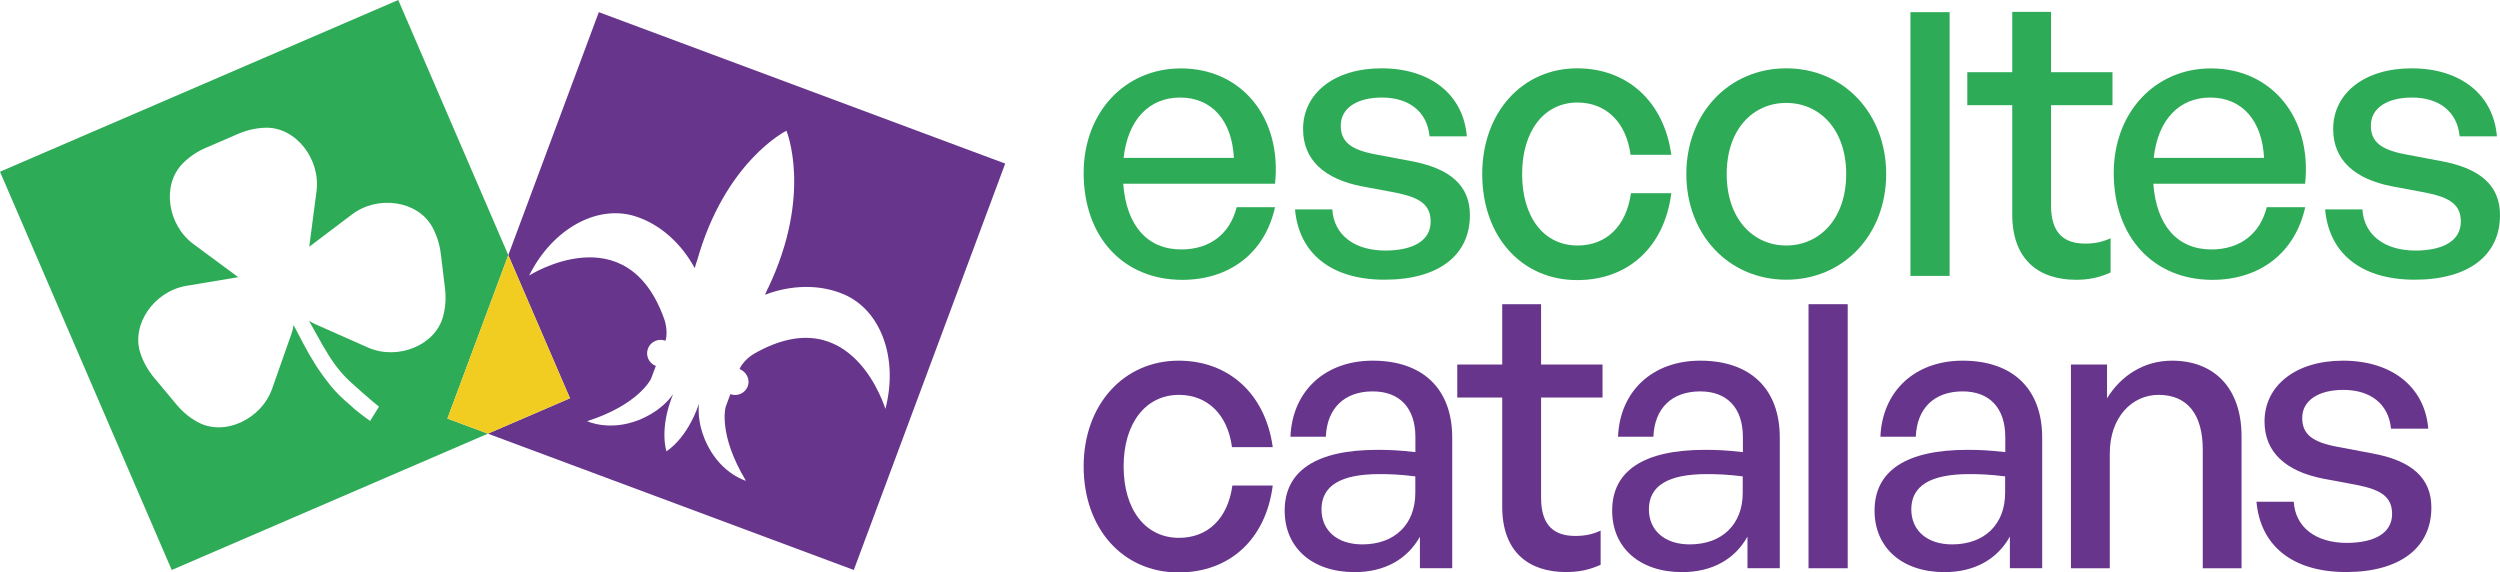
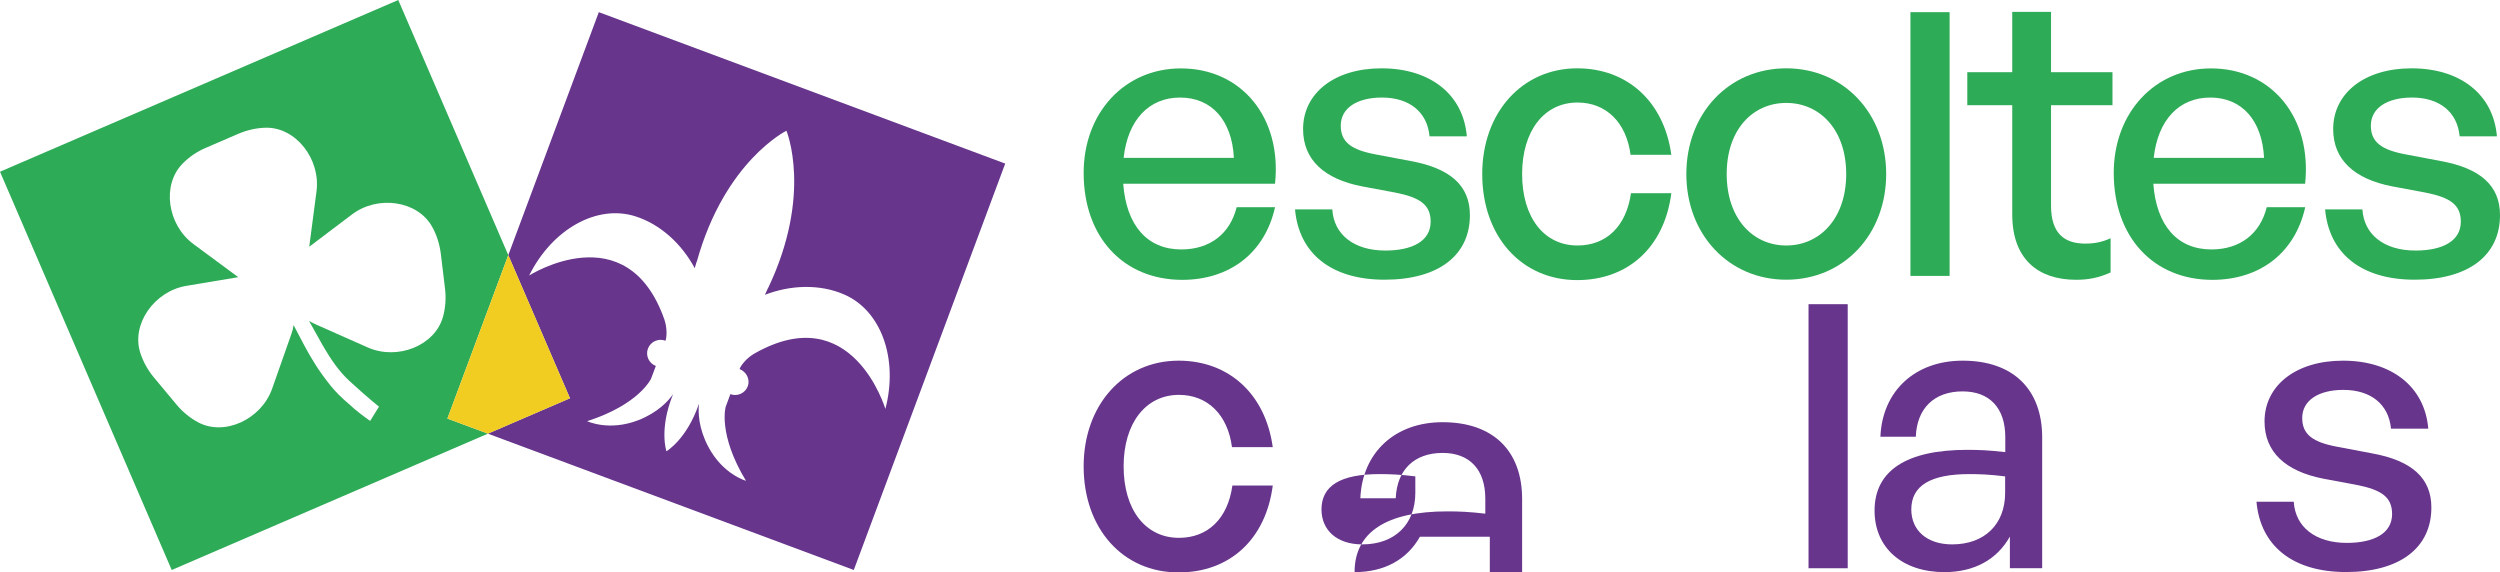
<svg xmlns="http://www.w3.org/2000/svg" version="1.1" id="Layer_1" x="0px" y="0px" viewBox="0 0 316.5 72.47" style="enable-background:new 0 0 316.5 72.47;" xml:space="preserve">
  <style type="text/css">
	.st0{fill:#67358C;}
	.st1{fill:#2DAB57;}
	.st2{fill:#F1CC21;}
</style>
  <g>
    <path class="st0" d="M75.81,1.54L64.35,32.3l7.81,18.12L61.77,54.9l46.32,17.26l19.17-51.45L75.81,1.54z M95.54,44.74   c-0.98,0.55-1.71,1.46-1.9,1.95l-0.01,0.03c0.86,0.34,1.36,1.3,1.04,2.18c-0.33,0.88-1.32,1.33-2.2,1l0-0.02l-0.6,1.63   c0,0-1.01,3.44,2.57,9.36c0,0-2.95-0.82-4.79-4.35c-1.24-2.36-1.27-4.35-1.16-5.41c-1.54,4.52-4.12,6.02-4.12,6.02   s-0.96-2.81,0.84-7.22c-0.62,0.88-1.95,2.33-4.41,3.29c-3.71,1.44-6.47,0.12-6.47,0.12c6.59-2.11,8.09-5.37,8.09-5.37h0l0.61-1.62   c-0.88-0.33-1.33-1.32-1-2.2c0.33-0.88,1.32-1.33,2.2-1l0.02,0.01c0.18-0.49,0.22-1.66-0.15-2.72C79.36,27,66.99,34.88,66.99,34.88   c2.93-5.89,8.59-9.03,13.43-7.5c3.19,1.01,5.88,3.49,7.53,6.57l0.26-0.87l0.08,0.03l-0.06-0.04c3.54-12.68,11.33-16.52,11.33-16.52   s3.35,8.01-2.31,19.9l-0.09-0.02l0.07,0.03l-0.39,0.86c3.28-1.26,6.97-1.38,10.05-0.03c4.66,2.03,6.86,8.11,5.2,14.48   C112.08,51.78,107.94,37.71,95.54,44.74" />
    <path class="st1" d="M64.35,32.3L50.42,0L0,21.74l21.74,50.42L61.77,54.9l-5.13-1.91L64.35,32.3z M56.09,40.08   c-1,3.68-5.78,5.58-9.55,3.9l-6.67-2.96c-0.26-0.12-0.51-0.25-0.75-0.4c0.53,0.96,1.15,2.08,1.74,3.11   c0.95,1.65,2.02,3.26,3.42,4.54c2.59,2.36,3.7,3.21,3.7,3.21l-1.12,1.81c-0.83-0.59-1.78-1.29-2.57-2.04   c-1.03-0.87-1.8-1.64-2.4-2.38c-0.72-0.89-1.46-1.92-1.9-2.62c-0.66-1.06-1.08-1.77-1.51-2.6l-1.31-2.49   c-0.06,0.39-0.15,0.77-0.29,1.15l-2.42,6.88c-1.37,3.9-6.04,6.07-9.39,4.27c-1-0.54-1.94-1.29-2.75-2.27l-2.83-3.4   c-0.82-0.98-1.39-2.06-1.74-3.15c-1.14-3.61,1.79-7.77,5.84-8.45l6.57-1.1l-5.67-4.19c-3.3-2.44-4.03-7.47-1.38-10.18   c0.8-0.82,1.8-1.52,2.98-2.02l4.06-1.75c1.16-0.5,2.35-0.75,3.48-0.78c3.81-0.09,6.98,3.96,6.44,8.06l-0.92,7.01l5.41-4.09   c3.28-2.48,8.31-1.75,10.15,1.56c0.56,1,0.94,2.16,1.1,3.43l0.53,4.39C56.49,37.78,56.39,38.99,56.09,40.08" />
    <polygon class="st2" points="64.35,32.3 56.64,52.99 61.77,54.9 72.16,50.42  " />
    <path class="st1" d="M137.19,21.89c0-7.64,5.21-13.23,12.31-13.23c7.69,0,12.8,6.23,11.92,14.6H142.2   c0.39,5.26,3.02,8.32,7.35,8.32c3.65,0,6.18-2,7.01-5.35h4.86c-1.27,5.74-5.69,9.2-11.77,9.2   C142.2,35.41,137.19,30.01,137.19,21.89 M142.25,19.99h13.96c-0.24-4.77-2.82-7.64-6.81-7.64   C145.46,12.35,142.78,15.17,142.25,19.99" />
    <path class="st1" d="M175.29,35.41c-6.81,0-10.85-3.36-11.34-8.9h4.72c0.19,3.21,2.77,5.21,6.71,5.21c3.45,0,5.74-1.22,5.74-3.65   c0-2.14-1.32-3.07-4.53-3.7l-4.18-0.78c-4.77-0.93-7.44-3.36-7.44-7.25c0-4.52,3.94-7.69,9.93-7.69c6.18,0,10.36,3.31,10.8,8.61   h-4.72c-0.29-3.11-2.58-4.91-6.03-4.91c-3.11,0-5.21,1.31-5.21,3.55c0,2.09,1.32,3.07,4.43,3.65l4.38,0.83   c5.11,0.92,7.54,3.16,7.54,6.86C186.09,32.3,182.15,35.41,175.29,35.41" />
    <path class="st1" d="M187.65,22.03c0-7.78,5.06-13.38,12.02-13.38c6.37,0,11,4.23,11.92,10.95h-5.16   c-0.54-4.13-3.11-6.62-6.72-6.62c-4.23,0-7.01,3.6-7.01,9.05c0,5.5,2.77,9.05,7.01,9.05c3.65,0,6.18-2.43,6.77-6.62h5.11   c-0.88,6.81-5.45,11-11.92,11C192.61,35.46,187.65,29.92,187.65,22.03" />
    <path class="st1" d="M213.49,22.03c0-7.64,5.35-13.38,12.65-13.38c7.3,0,12.65,5.74,12.65,13.38c0,7.64-5.35,13.38-12.65,13.38   C218.84,35.41,213.49,29.67,213.49,22.03 M233.73,22.03c0-5.64-3.36-9-7.59-9c-4.23,0-7.54,3.36-7.54,9c0,5.64,3.31,9.05,7.54,9.05   C230.37,31.08,233.73,27.68,233.73,22.03" />
    <path class="st1" d="M267.21,34.49c-1.51,0.68-2.82,0.93-4.38,0.93c-4.77,0-8.08-2.58-8.08-8.27V13.32h-5.69V9.14h5.69V1.5h4.91   v7.64h7.78v4.18h-7.78v12.7c0,3.55,1.7,4.82,4.33,4.82c1.17,0,2.19-0.2,3.21-0.68V34.49z" />
    <path class="st1" d="M267.6,21.89c0-7.64,5.21-13.23,12.31-13.23c7.69,0,12.8,6.23,11.92,14.6h-19.22   c0.39,5.26,3.02,8.32,7.35,8.32c3.65,0,6.18-2,7.01-5.35h4.87c-1.27,5.74-5.69,9.2-11.78,9.2C272.61,35.41,267.6,30.01,267.6,21.89    M272.66,19.99h13.97c-0.24-4.77-2.82-7.64-6.81-7.64C275.87,12.35,273.19,15.17,272.66,19.99" />
    <path class="st1" d="M305.7,35.41c-6.81,0-10.85-3.36-11.34-8.9h4.72c0.2,3.21,2.77,5.21,6.72,5.21c3.45,0,5.74-1.22,5.74-3.65   c0-2.14-1.32-3.07-4.53-3.7l-4.18-0.78c-4.77-0.93-7.45-3.36-7.45-7.25c0-4.52,3.94-7.69,9.93-7.69c6.18,0,10.36,3.31,10.8,8.61   h-4.72c-0.29-3.11-2.58-4.91-6.03-4.91c-3.11,0-5.21,1.31-5.21,3.55c0,2.09,1.32,3.07,4.43,3.65l4.38,0.83   c5.11,0.92,7.54,3.16,7.54,6.86C316.5,32.3,312.56,35.41,305.7,35.41" />
    <rect x="241.86" y="1.54" class="st1" width="4.96" height="33.39" />
    <path class="st0" d="M137.19,59.04c0-7.79,5.06-13.38,12.02-13.38c6.37,0,11,4.23,11.92,10.95h-5.16   c-0.54-4.13-3.11-6.62-6.71-6.62c-4.23,0-7.01,3.6-7.01,9.05c0,5.5,2.77,9.05,7.01,9.05c3.65,0,6.18-2.43,6.76-6.62h5.11   c-0.88,6.81-5.45,11-11.92,11C142.15,72.47,137.19,66.93,137.19,59.04" />
-     <path class="st0" d="M179.76,67.95c-1.61,2.87-4.48,4.48-8.27,4.48c-5.35,0-8.85-3.07-8.85-7.79c0-5.06,4.04-7.69,11.73-7.69   c1.51,0,2.73,0.05,4.82,0.29v-1.9c0-3.7-2-5.79-5.4-5.79c-3.6,0-5.79,2.14-5.94,5.74h-4.48c0.24-5.79,4.38-9.63,10.41-9.63   c6.38,0,10.07,3.6,10.07,9.73v16.54h-4.09V67.95z M172.47,68.92c4.14,0,6.71-2.58,6.71-6.52v-2.09c-1.9-0.24-3.26-0.29-4.53-0.29   c-4.92,0-7.35,1.46-7.35,4.48C167.31,67.17,169.3,68.92,172.47,68.92" />
-     <path class="st0" d="M221.22,67.95c-1.61,2.87-4.48,4.48-8.27,4.48c-5.35,0-8.85-3.07-8.85-7.79c0-5.06,4.04-7.69,11.73-7.69   c1.51,0,2.73,0.05,4.82,0.29v-1.9c0-3.7-2-5.79-5.4-5.79c-3.6,0-5.79,2.14-5.93,5.74h-4.48c0.24-5.79,4.38-9.63,10.41-9.63   c6.38,0,10.07,3.6,10.07,9.73v16.54h-4.09V67.95z M213.92,68.92c4.14,0,6.71-2.58,6.71-6.52v-2.09c-1.9-0.24-3.26-0.29-4.53-0.29   c-4.91,0-7.35,1.46-7.35,4.48C208.77,67.17,210.76,68.92,213.92,68.92" />
+     <path class="st0" d="M179.76,67.95c-1.61,2.87-4.48,4.48-8.27,4.48c0-5.06,4.04-7.69,11.73-7.69   c1.51,0,2.73,0.05,4.82,0.29v-1.9c0-3.7-2-5.79-5.4-5.79c-3.6,0-5.79,2.14-5.94,5.74h-4.48c0.24-5.79,4.38-9.63,10.41-9.63   c6.38,0,10.07,3.6,10.07,9.73v16.54h-4.09V67.95z M172.47,68.92c4.14,0,6.71-2.58,6.71-6.52v-2.09c-1.9-0.24-3.26-0.29-4.53-0.29   c-4.92,0-7.35,1.46-7.35,4.48C167.31,67.17,169.3,68.92,172.47,68.92" />
    <path class="st0" d="M254.44,67.95c-1.61,2.87-4.48,4.48-8.27,4.48c-5.35,0-8.85-3.07-8.85-7.79c0-5.06,4.04-7.69,11.73-7.69   c1.51,0,2.73,0.05,4.82,0.29v-1.9c0-3.7-2-5.79-5.4-5.79c-3.6,0-5.79,2.14-5.93,5.74h-4.48c0.24-5.79,4.38-9.63,10.41-9.63   c6.37,0,10.07,3.6,10.07,9.73v16.54h-4.09V67.95z M247.14,68.92c4.14,0,6.71-2.58,6.71-6.52v-2.09c-1.9-0.24-3.26-0.29-4.53-0.29   c-4.91,0-7.35,1.46-7.35,4.48C241.98,67.17,243.97,68.92,247.14,68.92" />
-     <path class="st0" d="M267.09,71.94h-4.91V46.15h4.57v4.28c1.75-2.87,4.67-4.77,8.22-4.77c5.3,0,8.81,3.41,8.81,9.59v16.69h-4.91   V56.9c0-4.43-1.95-6.91-5.59-6.91c-3.36,0-6.18,2.82-6.18,7.4V71.94z" />
    <path class="st0" d="M297.01,72.42c-6.81,0-10.85-3.36-11.34-8.9h4.72c0.19,3.21,2.77,5.21,6.71,5.21c3.46,0,5.74-1.22,5.74-3.65   c0-2.14-1.32-3.07-4.53-3.7l-4.18-0.78c-4.77-0.93-7.44-3.36-7.44-7.25c0-4.52,3.94-7.69,9.93-7.69c6.18,0,10.36,3.31,10.8,8.61   h-4.72c-0.29-3.11-2.58-4.91-6.03-4.91c-3.11,0-5.21,1.31-5.21,3.55c0,2.09,1.32,3.07,4.43,3.65l4.38,0.83   c5.11,0.92,7.54,3.16,7.54,6.86C307.82,69.31,303.87,72.42,297.01,72.42" />
    <rect x="228.96" y="38.51" class="st0" width="4.96" height="33.43" />
-     <path class="st0" d="M195.09,38.51h-4.67h-0.24v7.64h-5.69v4.18h5.69v13.82c0,5.69,3.31,8.27,8.08,8.27c1.56,0,2.87-0.24,4.38-0.92   v-4.33c-1.02,0.49-2.04,0.68-3.21,0.68c-2.63,0-4.33-1.27-4.33-4.82v-12.7h7.78v-4.18h-7.78V38.51z" />
  </g>
</svg>